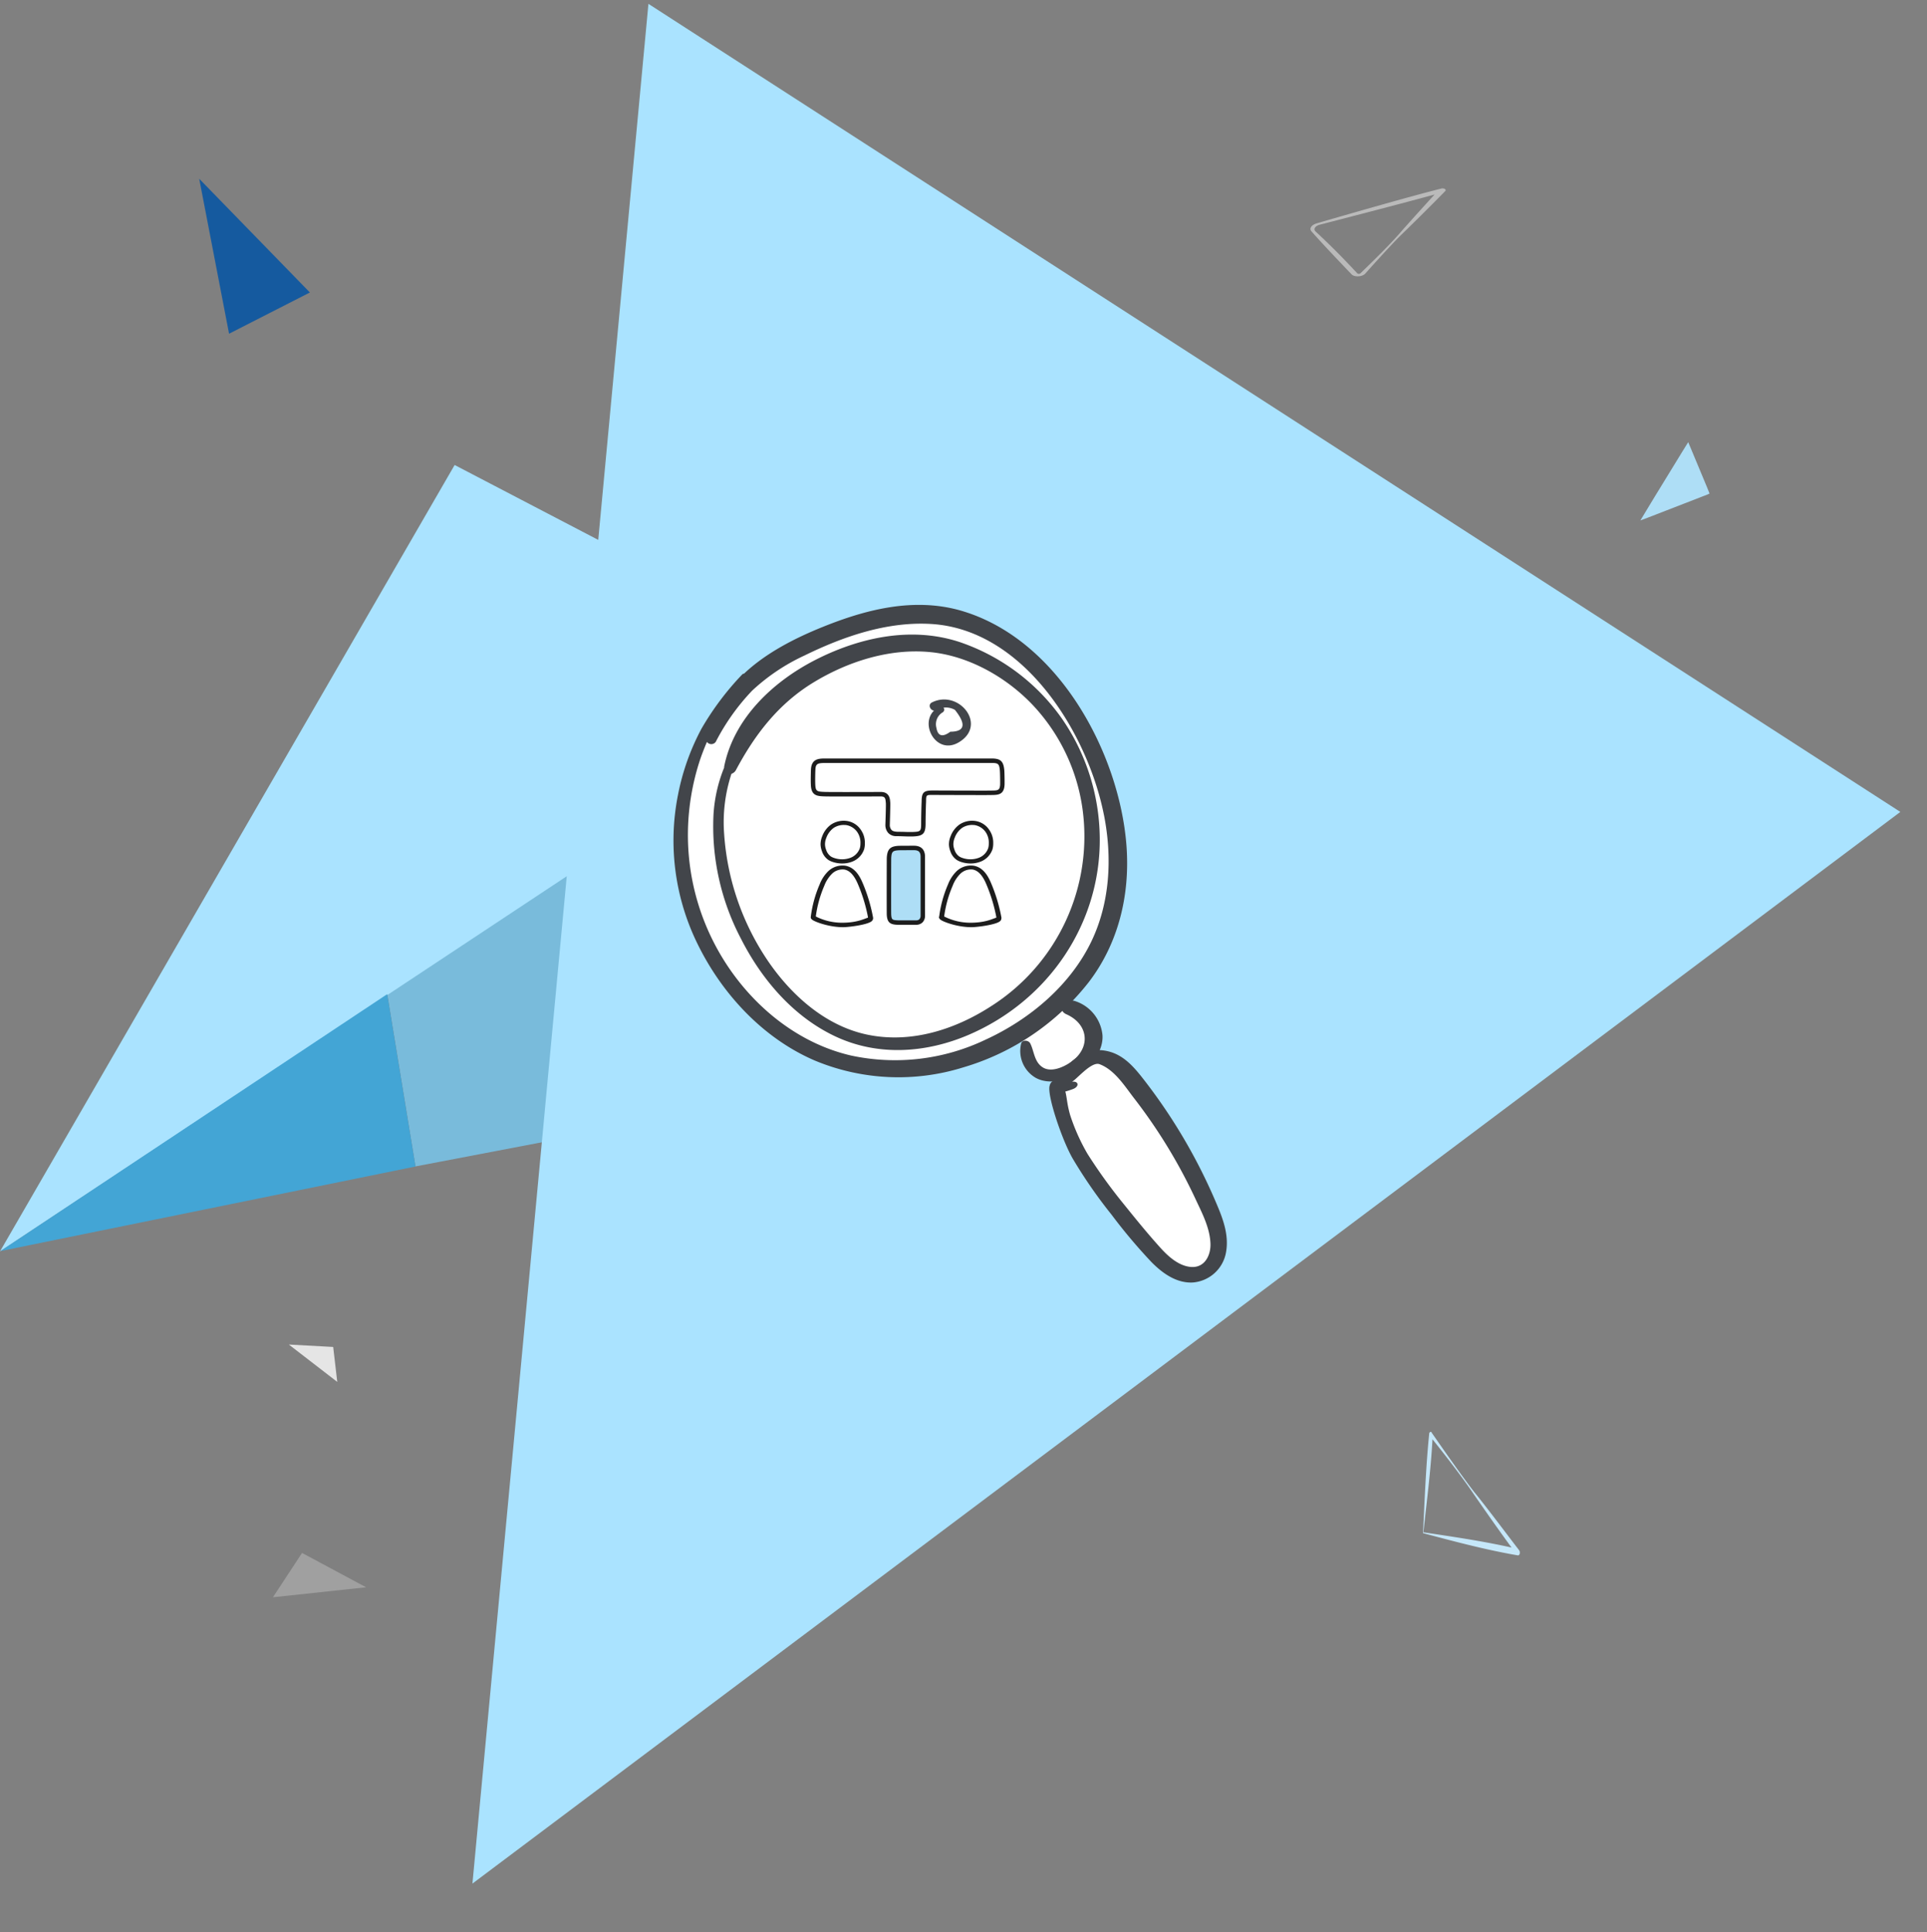
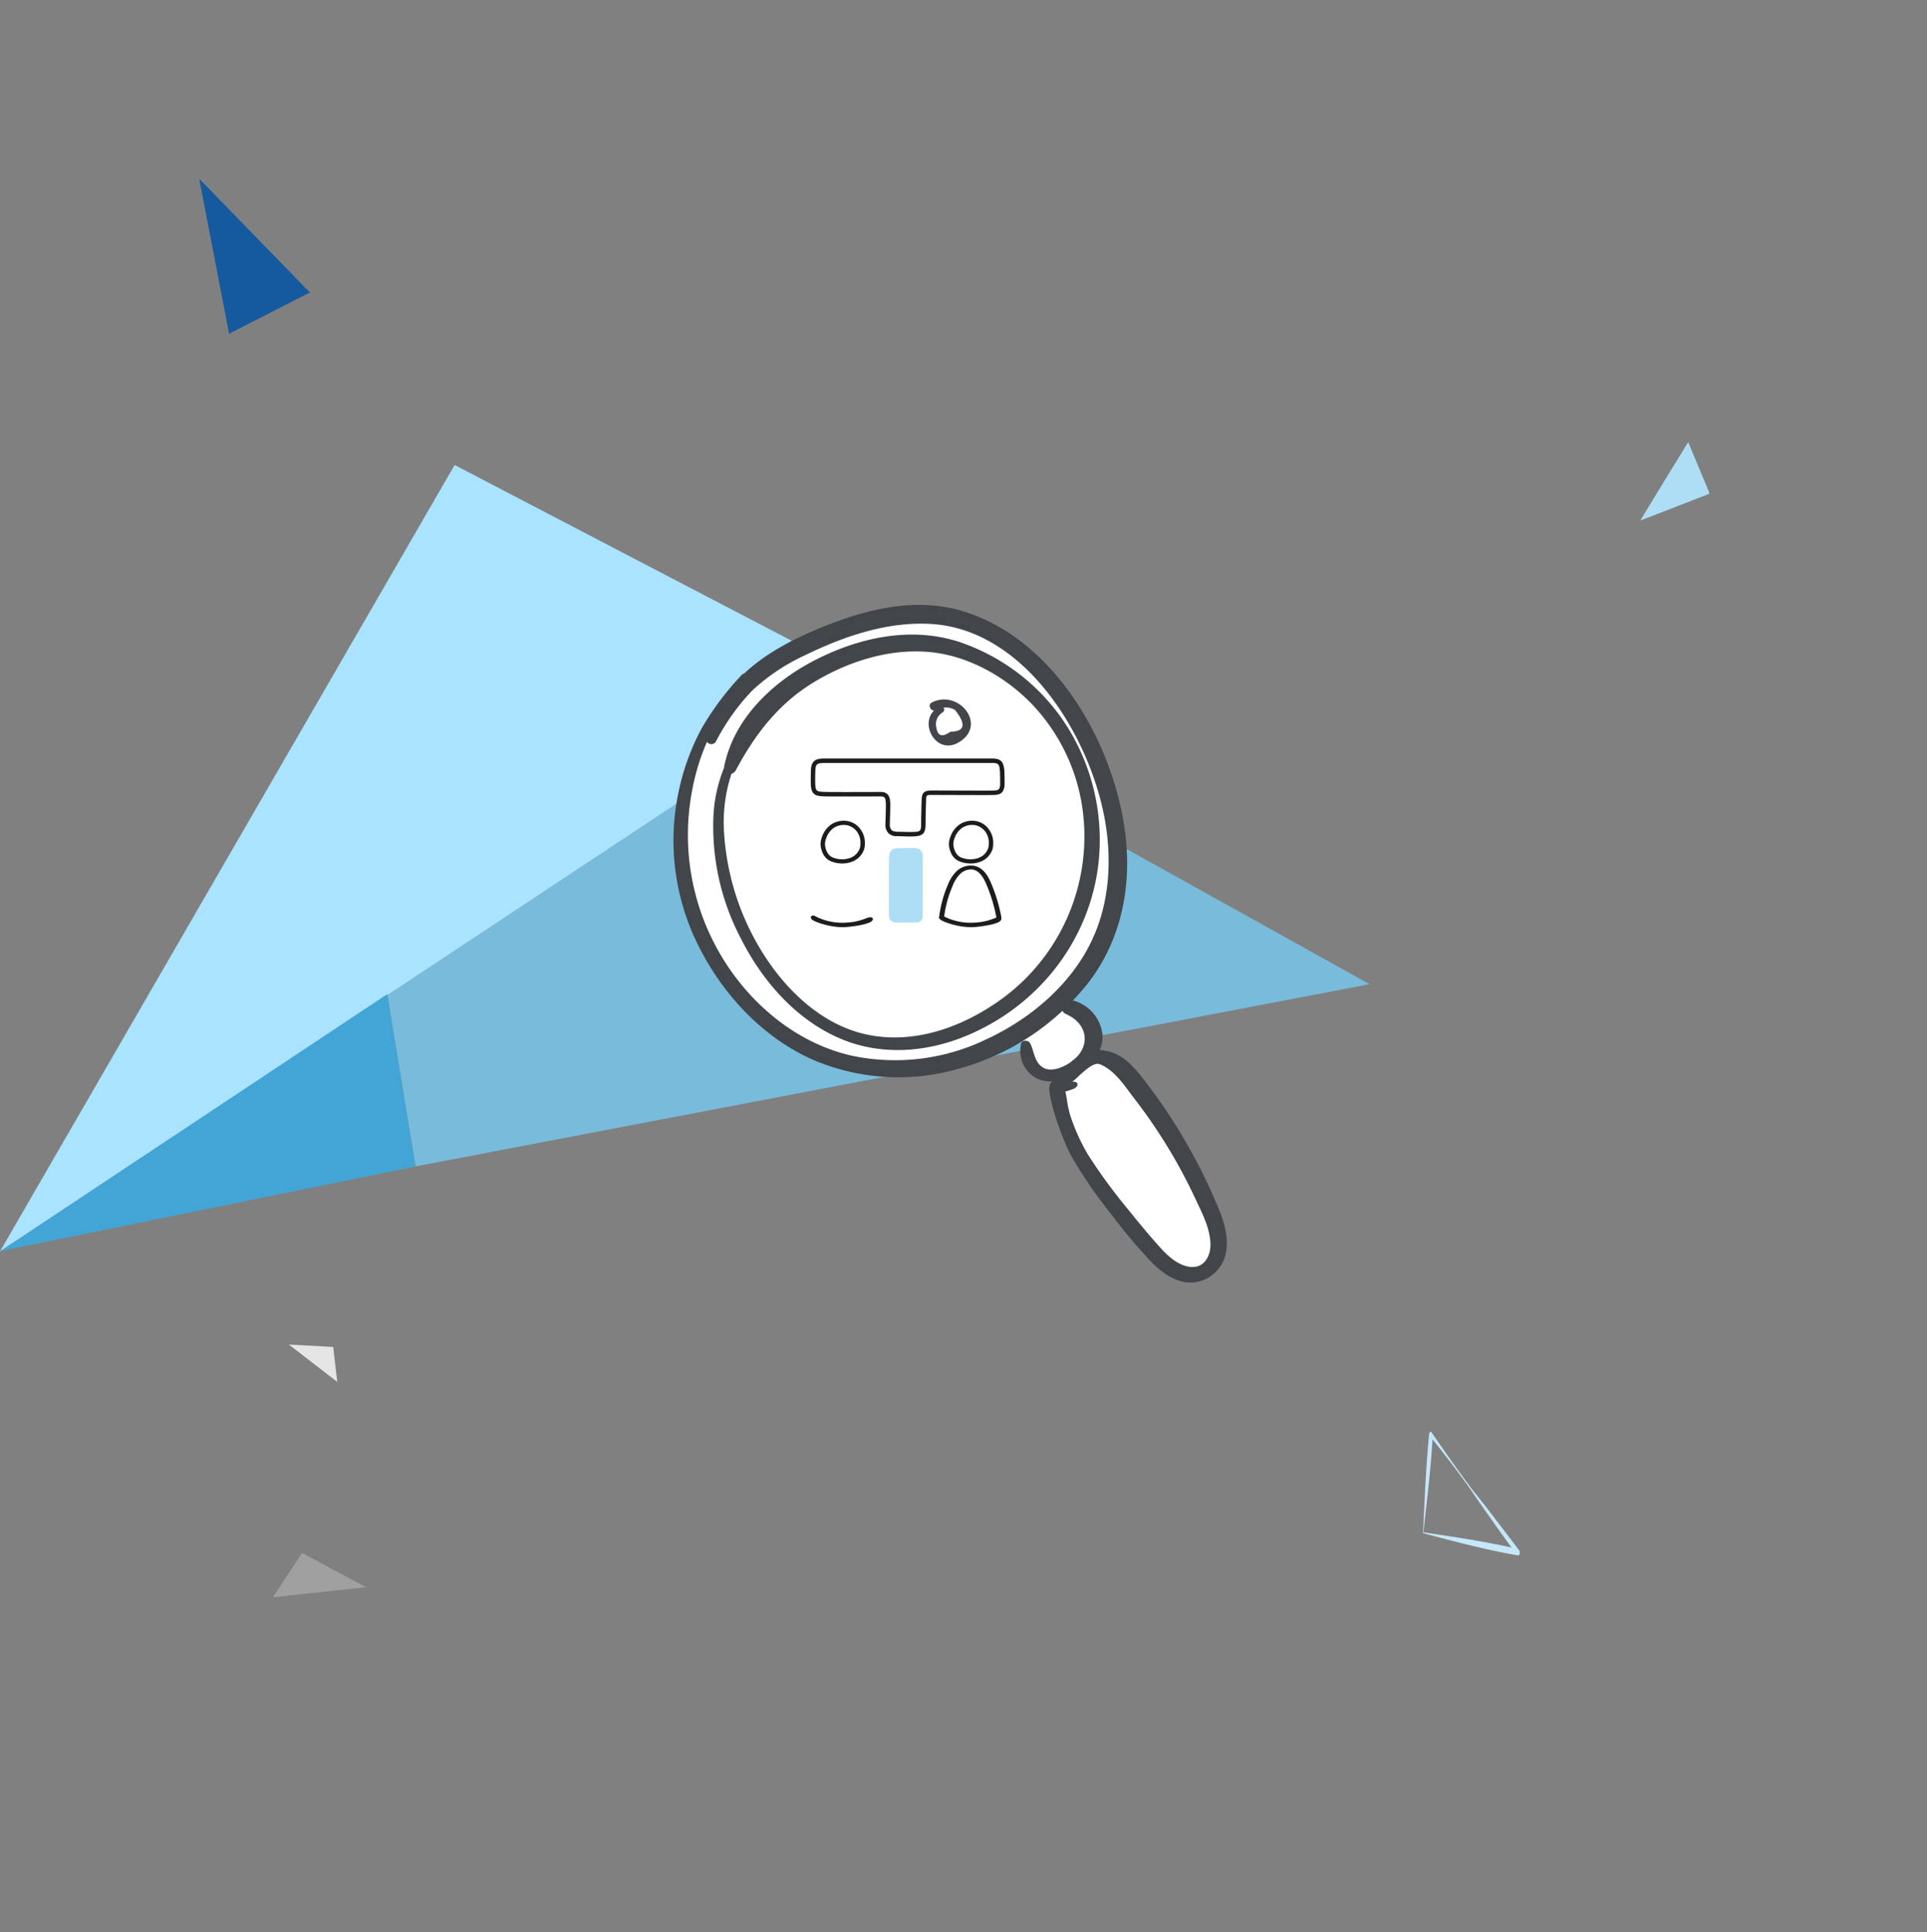
<svg xmlns="http://www.w3.org/2000/svg" xmlns:ns1="http://sodipodi.sourceforge.net/DTD/sodipodi-0.dtd" xmlns:ns2="http://www.inkscape.org/namespaces/inkscape" width="278.592" height="279.382" viewBox="0 0 278.592 279.382" version="1.1" id="svg1" ns1:docname="Stage-Trainingssuche-komplett.svg" ns2:version="1.3.2 (091e20e, 2023-11-25, custom)" xml:space="preserve">
  <rect x="0" y="0" width="278.592" height="279.382" fill="#808080" stroke="none" />
  <defs id="defs1" />
  <ns1:namedview id="namedview1" pagecolor="#ffffff" bordercolor="#666666" borderopacity="1.0" ns2:showpageshadow="2" ns2:pageopacity="0.0" ns2:pagecheckerboard="0" ns2:deskcolor="#d1d1d1" showgrid="false" ns2:zoom="2.8119051" ns2:cx="138.87382" ns2:cy="138.51819" ns2:window-width="2560" ns2:window-height="1334" ns2:window-x="-11" ns2:window-y="-11" ns2:window-maximized="1" ns2:current-layer="svg1" ns2:document-rotation="0" />
  <g id="_0029" data-name="0029" transform="rotate(-13,-10692.642,5785.5)">
    <g id="Startseite" transform="rotate(15,-9168.557,5205.258)">
      <g id="Group-Copy-13">
        <path id="Path-472-Copy" d="M 0,45.958 4.952,70.712 141.886,39.564 64.549,0 Z" transform="translate(54.652,100.803)" fill="#79bbdb" fill-rule="evenodd" style="isolation:isolate;mix-blend-mode:multiply" />
-         <path id="Path-465" d="M 186.316,112.793 1.357,2.332 -14.585,274.869 Z" transform="translate(86.036)" fill="#aae3ff" fill-rule="evenodd" style="isolation:isolate;mix-blend-mode:multiply" />
        <path id="Path-467" d="M 0,115.944 122.066,28.844 61.719,0 Z" transform="translate(0,69.953)" fill="#aae3ff" fill-rule="evenodd" style="isolation:isolate;mix-blend-mode:multiply" />
        <path id="Path-467-Copy" d="M 0,39.084 54.6,0 59.555,24.764 Z" transform="translate(0.049,146.763)" fill="#43a5d5" fill-rule="evenodd" style="isolation:isolate;mix-blend-mode:multiply" />
      </g>
    </g>
  </g>
  <path id="path847" d="m 28.801,25.85 4.315,22.407 11.685,-5.963 z" style="fill:#155a9f;fill-opacity:1;stroke:none;stroke-width:0.067px;stroke-linecap:butt;stroke-linejoin:miter;stroke-opacity:1" />
  <path id="t-02" d="m 206.859,207.049 a 0.272,0.272 0 0 0 -0.238,0.298 c -0.476,4.643 -0.655,9.584 -0.893,14.347 4.465,1.19 9.167,2.441 13.692,3.214 h 0.059 c 0.238,0 0.357,-0.476 0.119,-0.774 -1.607,-2.084 -4.762,-6.31 -6.429,-8.334 -1.845,-2.381 -4.405,-6.072 -6.189,-8.632 a 0.128,0.128 0 0 0 -0.119,-0.119 m 11.667,16.728 c -4.288,-0.952 -8.394,-1.548 -12.741,-2.202 0.476,-4.406 1.071,-8.989 1.31,-13.453 1.905,2.381 4.346,5.536 5.953,7.917 1.31,1.905 3.808,5.477 5.478,7.738" fill="#c5e7f9" style="stroke-width:0.464" />
  <path style="fill:#aedef6;fill-opacity:1;stroke:none;stroke-width:0;stroke-dasharray:none" d="m 246.84,71.513 c -0.172,0.066 -1.642,0.637 -3.268,1.269 -5.863,2.278 -6.41,2.488 -6.421,2.475 -0.012,-0.015 3.536,-5.832 6.008,-9.852 0.499,-0.812 0.91,-1.473 0.912,-1.47 0.009,0.012 2.381,5.7 2.725,6.537 0.194,0.471 0.353,0.87 0.354,0.888 5.9e-4,0.018 -0.139,0.087 -0.31,0.153 z" id="path2" />
-   <path id="Pfad_120946" data-name="Pfad 120946" d="m 202.625,33.917 c 1.61,-1.555 4.771,-4.701 6.308,-6.277 0.245,-0.23 -0.186,-0.489 -0.608,-0.364 -5.195,1.321 -14.436,3.994 -17.958,5.019 -0.774,0.226 -1.124,0.748 -0.77,1.152 1.45,1.662 4.308,4.661 5.81,6.227 0.407,0.426 1.551,0.364 1.972,-0.108 1.404,-1.572 3.941,-4.38 5.246,-5.65 m 4.777,-5.786 c -1.565,1.702 -3.911,4.305 -5.128,5.697 -1.476,1.685 -3.759,3.923 -5.593,5.698 a 0.371,0.371 0 0 1 -0.445,0.01 c -1.912,-2.07 -3.887,-4.067 -6.04,-6.064 -0.361,-0.334 -0.07,-0.804 0.622,-0.981 3.152,-0.811 11.253,-2.902 16.585,-4.36" fill="#bababa" style="stroke-width:0.342" />
  <path id="Pfad_120926" data-name="Pfad 120926" d="m 41.758,194.423 7,5.403 -0.588,-5.051 z" fill="#e5e5e5" style="stroke-width:0.262" />
  <path id="Pfad_120943" data-name="Pfad 120943" d="m 39.459,230.968 13.465,-1.443 -9.256,-4.966 z" fill="#a0a0a0" style="stroke-width:1" ns2:transform-center-x="-86.00238" ns2:transform-center-y="-93.797917" />
  <path id="Pfad_48758" data-name="Pfad 48758" d="m 163.722,155.768 a 6.599,6.599 0 0 0 -5.855,-2.432 c -3.961,0.301 -3.704,1.683 -4.237,3.466 -0.534,1.783 0.006,3.768 0.547,5.656 0.541,1.888 10.115,16.835 11.81,18.365 1.695,1.531 5.555,4.715 8.268,2.971 2.713,-1.744 1.89,-6.212 0.99,-8.012 -0.9,-1.8 -9.955,-18.608 -11.523,-20.016" fill="#ffffff" style="stroke-width:0.754" />
  <path id="Pfad_48759" data-name="Pfad 48759" d="m 157.87,150.769 a 4.998,4.998 0 0 1 -4.998,4.999 4.998,4.998 0 0 1 -4.998,-4.998 4.998,4.998 0 0 1 4.998,-4.998 4.998,4.998 0 0 1 4.998,4.998" fill="#ffffff" style="stroke-width:0.754" />
  <path id="Pfad_48760" data-name="Pfad 48760" d="m 160.712,117.661 c 1.292,6.519 0.871,13.194 -1.833,18.893 -3.116,6.568 -9.169,11.74 -15.879,14.825 a 31.432,31.432 0 0 1 -20.196,2.411 c -7.408,-1.701 -13.849,-6.631 -18.227,-12.979 a 35.474,35.474 0 0 1 -6.259,-21.082 36.318,36.318 0 0 1 1.67,-9.888 c 0.341,-1.07 0.747,-2.097 1.171,-3.111 a 0.815,0.815 0 0 0 1.325,-0.014 32.901,32.901 0 0 1 5.459,-7.678 29.879,29.879 0 0 1 7.837,-5.259 c 5.661,-2.776 12.29,-5.148 19.034,-4.742 13.955,0.841 23.482,16.428 25.903,28.627" fill="#ffffff" style="stroke-width:0.754" />
  <path id="Pfad_48761" data-name="Pfad 48761" d="m 147.636,150.888 a 4.483,4.483 0 0 0 2.11,4.974 c 2.115,1.147 4.864,0.216 6.65,-0.984 1.861,-1.249 3.12,-3.236 2.992,-5.197 a 5.756,5.756 0 0 0 -3.909,-4.905 c -1.539,-0.551 -2.823,1.216 -1.304,1.894 3.111,1.385 3.511,4.577 1.022,6.616 -0.994,0.817 -3.035,1.896 -4.399,1.084 -1.294,-0.768 -1.281,-2.401 -1.857,-3.499 -0.237,-0.457 -1.13,-0.568 -1.304,0.019" fill="#42454a" style="stroke-width:0.754" />
  <path id="Pfad_48762" data-name="Pfad 48762" d="m 151.754,156.99 c -0.43,1.264 1.787,7.909 3.37,10.61 a 70.439,70.439 0 0 0 5.576,8.044 79.205,79.205 0 0 0 5.803,6.891 c 1.5,1.507 3.494,3.014 5.885,2.92 a 5.288,5.288 0 0 0 4.858,-4.351 c 0.491,-2.687 -0.576,-5.2 -1.565,-7.503 a 79.68,79.68 0 0 0 -10.118,-17.227 c -1.768,-2.287 -3.633,-4.61 -7.072,-4.53 -2.452,0.056 -6.127,3.327 -5.695,5.834 0.106,0.603 1.614,0.059 2.268,-0.173 1.142,-0.405 0.841,-1.368 -0.315,-1.02 0.424,0.235 2.9,-3.09 4.22,-2.598 2.185,0.818 3.653,3.193 4.982,4.913 a 76.929,76.929 0 0 1 8.872,14.55 c 0.936,2.016 2.085,4.145 2.177,6.472 0.065,1.627 -0.792,3.526 -2.796,3.384 -1.778,-0.129 -3.304,-1.523 -4.383,-2.713 -1.823,-2.01 -3.542,-4.127 -5.243,-6.238 a 75.708,75.708 0 0 1 -5.36,-7.413 28.771,28.771 0 0 1 -2.508,-5.616 c -0.624,-2.185 -0.377,-2.977 -1.075,-4.421 a 0.98,0.98 0 0 0 -1.879,0.185" fill="#42454a" style="stroke-width:0.754" />
  <path id="Pfad_48763" data-name="Pfad 48763" d="m 139.176,88.373 c -7.045,-2.123 -14.191,-0.157 -20.245,2.289 -3.97,1.601 -8.183,3.739 -11.368,6.754 a 0.346,0.346 0 0 0 -0.261,0.115 41,41 0 0 0 -5.885,7.837 33.925,33.925 0 0 0 -3.405,9.607 33.863,33.863 0 0 0 2.869,21.59 c 3.512,7.147 9.402,13.547 16.869,16.772 a 31.418,31.418 0 0 0 21.484,1.017 35.851,35.851 0 0 0 18.182,-12.348 c 4.239,-5.543 6.009,-12.553 5.431,-19.852 -1.038,-13.109 -9.658,-29.554 -23.671,-33.78 m 20.422,29.447 c 1.246,6.283 0.839,12.716 -1.766,18.209 -3.002,6.33 -8.837,11.314 -15.304,14.288 a 30.289,30.289 0 0 1 -19.468,2.319 c -7.139,-1.64 -13.347,-6.39 -17.566,-12.509 a 34.185,34.185 0 0 1 -6.029,-20.318 35.001,35.001 0 0 1 1.608,-9.53 c 0.328,-1.032 0.72,-2.022 1.13,-2.998 a 0.785,0.785 0 0 0 1.277,-0.014 31.685,31.685 0 0 1 5.262,-7.402 28.786,28.786 0 0 1 7.544,-5.067 c 5.456,-2.675 11.845,-4.962 18.343,-4.57 13.449,0.811 22.631,15.834 24.964,27.59" fill="#42454a" style="stroke-width:0.754" />
  <path id="Pfad_48764" data-name="Pfad 48764" d="m 138.73,92.839 c -7.31,-2.405 -14.921,-0.446 -20.852,2.589 -6.148,3.147 -11.793,8.46 -13.188,15.438 a 0.985,0.985 0 0 0 0,0.133 21.416,21.416 0 0 0 -1.535,6.744 34.89,34.89 0 0 0 4.006,18.069 c 2.895,5.68 7.363,11.046 13.402,13.958 6.547,3.16 13.64,2.361 19.414,-0.102 11.599,-4.947 19.147,-16.111 19.019,-28.506 a 30.821,30.821 0 0 0 -5.477,-17.257 29.784,29.784 0 0 0 -14.79,-11.067 m 10.521,9.048 a 27.463,27.463 0 0 1 7.258,15.135 29.096,29.096 0 0 1 -13.283,28.517 c -4.904,3.165 -11.371,5.478 -17.979,4.044 -5.885,-1.281 -10.708,-5.565 -14.066,-10.399 a 37.144,37.144 0 0 1 -6.486,-18.57 22.425,22.425 0 0 1 1.055,-8.72 1.121,1.121 0 0 0 0.633,-0.515 c 2.741,-5.15 6.139,-9.583 11.177,-12.666 4.764,-2.915 10.887,-5.033 17.048,-4.403 5.39,0.549 10.791,3.542 14.643,7.577" fill="#42454a" style="stroke-width:0.754" />
  <path id="Pfad_48769" data-name="Pfad 48769" d="m 135.823,102.212 c -3.391,1.619 -0.721,7.226 2.803,5.124 4.193,-2.505 -0.017,-7.708 -3.893,-5.764 -0.739,0.371 -0.089,1.478 0.648,1.109 a 2.676,2.676 0 0 1 2.674,-0.033 q 2.494,3.134 -0.662,3.161 -1.711,1.259 -2.018,-0.586 a 1.989,1.989 0 0 1 0.913,-2.216 0.46,0.46 0 0 0 -0.464,-0.794" fill="#42454a" style="stroke-width:0.754" />
  <g id="Gruppe_29450" data-name="Gruppe 29450" transform="matrix(0.256,0,0,0.256,-59.313,36.19)">
    <path id="Pfad_109930" data-name="Pfad 109930" d="m -21.278,0 a 11.041,11.041 0 0 0 -6.667,1.808 12.9,12.9 0 0 0 -4.416,5.973 10.44,10.44 0 0 0 -0.815,4.047 10.171,10.171 0 0 0 0.7,3.288 7.86,7.86 0 0 0 2.8,3.973 8.566,8.566 0 0 0 2.254,1.024 14.717,14.717 0 0 0 9.4,-0.056 9.634,9.634 0 0 0 6.025,-6.014 10.377,10.377 0 0 0 0.344,-2.867 11.311,11.311 0 0 0 -1.967,-6.948 10.251,10.251 0 0 0 -6.749,-4.185 C -20.669,0.014 -20.969,0 -21.278,0" transform="translate(730.01,323.899)" fill="#ffffff" />
    <path id="Pfad_109931" data-name="Pfad 109931" d="m -32.258,-56.916 a 44.22,44.22 0 0 0 9.832,-1.076 36.05,36.05 0 0 0 3.826,-1.077 121.963,121.963 0 0 0 -6.262,-21.692 c -1.294,-3.32 -3.341,-7.082 -7.49,-7.856 a 9.6,9.6 0 0 0 -7.688,2.258 17.089,17.089 0 0 0 -4.166,6.052 71.547,71.547 0 0 0 -6.094,20.507 60.864,60.864 0 0 0 18.041,2.884" transform="translate(741.194,437.577)" fill="#ffffff" />
-     <path id="Pfad_109932" data-name="Pfad 109932" d="m -60.146,-55.1 a 1.462,1.462 0 0 1 -1.27,-0.641 0.9,0.9 0 0 1 -0.029,-0.872 90.67,90.67 0 0 0 -5.785,-18.957 c -2.1,-4.867 -4.572,-7.5 -7.565,-8.039 a 8.618,8.618 0 0 0 -6.979,2.357 19.2,19.2 0 0 0 -4.349,6.779 65.291,65.291 0 0 0 -4.87,17.89 1.358,1.358 0 0 1 -1.528,0.991 c -0.769,-0.06 -1.33,-0.6 -1.255,-1.207 a 67.08,67.08 0 0 1 5.009,-18.39 21.056,21.056 0 0 1 4.88,-7.51 11.742,11.742 0 0 1 9.718,-3.063 c 5.347,0.969 8.032,5.874 9.586,9.48 a 92.481,92.481 0 0 1 6,19.852 1.073,1.073 0 0 1 -0.782,1.155 l -0.193,0.075 a 1.721,1.721 0 0 1 -0.585,0.1" transform="translate(783.333,433.409)" fill="#1d1d1d" />
    <path id="Pfad_109933" data-name="Pfad 109933" d="m -21.925,-43.12 a 17.226,17.226 0 0 1 -5.206,-0.81 10.42,10.42 0 0 1 -2.754,-1.27 9.564,9.564 0 0 1 -3.5,-4.829 11.654,11.654 0 0 1 -0.794,-3.777 11.87,11.87 0 0 1 0.91,-4.63 14.338,14.338 0 0 1 4.906,-6.595 12.823,12.823 0 0 1 8.838,-2.132 11.384,11.384 0 0 1 8.059,4.984 12.684,12.684 0 0 1 2.3,7.7 11.808,11.808 0 0 1 -0.406,3.28 11.4,11.4 0 0 1 -7.1,7.171 15.14,15.14 0 0 1 -5.249,0.9 m 1.3,-21.735 a 10.259,10.259 0 0 0 -6.2,1.68 11.977,11.977 0 0 0 -4.1,5.551 9.7,9.7 0 0 0 -0.758,3.76 9.453,9.453 0 0 0 0.655,3.055 7.3,7.3 0 0 0 2.6,3.692 7.96,7.96 0 0 0 2.094,0.951 13.674,13.674 0 0 0 8.739,-0.052 8.953,8.953 0 0 0 5.6,-5.589 9.652,9.652 0 0 0 0.32,-2.664 10.512,10.512 0 0 0 -1.837,-6.455 9.525,9.525 0 0 0 -6.271,-3.889 c -0.279,-0.027 -0.562,-0.04 -0.844,-0.04" transform="translate(729.279,389.493)" fill="#1d1d1d" />
    <path id="Pfad_109934" data-name="Pfad 109934" d="m -32.674,-11.787 c 2.764,0 13.836,-1.3 16.126,-3.435 0.982,-0.918 0.868,-1.837 -0.239,-2.107 -2.416,-0.577 -5.533,2.935 -16.161,3.015 a 32.776,32.776 0 0 1 -15.756,-3.819 c -1.688,-0.935 -3.559,1 -0.948,2.474 2.611,1.474 9.928,3.878 16.979,3.873" transform="translate(740.549,394.151)" fill="#1d1d1d" />
    <path id="Pfad_109935" data-name="Pfad 109935" d="m -21.278,0 a 11.041,11.041 0 0 0 -6.667,1.808 12.9,12.9 0 0 0 -4.416,5.973 10.44,10.44 0 0 0 -0.815,4.047 10.171,10.171 0 0 0 0.7,3.288 7.86,7.86 0 0 0 2.8,3.973 8.566,8.566 0 0 0 2.254,1.024 14.717,14.717 0 0 0 9.4,-0.056 9.634,9.634 0 0 0 6.025,-6.014 10.377,10.377 0 0 0 0.344,-2.867 11.311,11.311 0 0 0 -1.967,-6.948 10.251,10.251 0 0 0 -6.749,-4.185 C -20.669,0.014 -20.969,0 -21.278,0" transform="translate(802.504,323.899)" fill="#ffffff" />
    <path id="Pfad_109936" data-name="Pfad 109936" d="m -32.258,-56.916 a 44.22,44.22 0 0 0 9.832,-1.076 36.05,36.05 0 0 0 3.826,-1.077 121.963,121.963 0 0 0 -6.262,-21.692 c -1.294,-3.32 -3.341,-7.082 -7.49,-7.856 a 9.6,9.6 0 0 0 -7.688,2.258 17.089,17.089 0 0 0 -4.166,6.052 71.547,71.547 0 0 0 -6.094,20.507 60.864,60.864 0 0 0 18.041,2.884" transform="translate(813.688,437.577)" fill="#ffffff" />
    <path id="Pfad_109937" data-name="Pfad 109937" d="m -60.145,-55.1 a 1.462,1.462 0 0 1 -1.27,-0.641 0.9,0.9 0 0 1 -0.029,-0.872 90.67,90.67 0 0 0 -5.786,-18.957 c -2.1,-4.867 -4.572,-7.5 -7.565,-8.039 a 8.618,8.618 0 0 0 -6.979,2.357 19.2,19.2 0 0 0 -4.349,6.779 65.29,65.29 0 0 0 -4.87,17.89 1.358,1.358 0 0 1 -1.528,0.991 c -0.769,-0.06 -1.33,-0.6 -1.254,-1.207 a 67.066,67.066 0 0 1 5.009,-18.39 21.056,21.056 0 0 1 4.88,-7.51 11.742,11.742 0 0 1 9.718,-3.063 c 5.348,0.969 8.031,5.874 9.586,9.48 a 92.481,92.481 0 0 1 6,19.852 1.073,1.073 0 0 1 -0.782,1.155 l -0.193,0.075 a 1.721,1.721 0 0 1 -0.585,0.1" transform="translate(855.826,433.409)" fill="#1d1d1d" />
    <path id="Pfad_109938" data-name="Pfad 109938" d="m -21.925,-43.12 a 17.226,17.226 0 0 1 -5.206,-0.81 10.42,10.42 0 0 1 -2.754,-1.27 9.564,9.564 0 0 1 -3.5,-4.829 11.654,11.654 0 0 1 -0.794,-3.777 11.87,11.87 0 0 1 0.91,-4.63 14.34,14.34 0 0 1 4.906,-6.595 12.823,12.823 0 0 1 8.838,-2.132 11.384,11.384 0 0 1 8.059,4.984 12.684,12.684 0 0 1 2.3,7.7 11.808,11.808 0 0 1 -0.406,3.28 11.4,11.4 0 0 1 -7.1,7.171 15.14,15.14 0 0 1 -5.249,0.9 m 1.3,-21.735 a 10.259,10.259 0 0 0 -6.2,1.68 11.977,11.977 0 0 0 -4.1,5.551 9.7,9.7 0 0 0 -0.758,3.76 9.453,9.453 0 0 0 0.655,3.055 7.3,7.3 0 0 0 2.6,3.692 7.96,7.96 0 0 0 2.094,0.951 13.674,13.674 0 0 0 8.739,-0.052 8.953,8.953 0 0 0 5.6,-5.589 9.652,9.652 0 0 0 0.32,-2.664 10.512,10.512 0 0 0 -1.837,-6.455 9.525,9.525 0 0 0 -6.271,-3.889 c -0.279,-0.027 -0.562,-0.04 -0.844,-0.04" transform="translate(801.773,389.493)" fill="#1d1d1d" />
    <path id="Pfad_109939" data-name="Pfad 109939" d="m -32.674,-11.787 c 2.764,0 13.836,-1.3 16.126,-3.435 0.982,-0.918 0.868,-1.837 -0.239,-2.107 -2.416,-0.577 -5.533,2.935 -16.161,3.015 a 32.776,32.776 0 0 1 -15.756,-3.819 c -1.688,-0.935 -3.559,1 -0.948,2.474 2.611,1.474 9.928,3.878 16.979,3.873" transform="translate(813.042,394.151)" fill="#1d1d1d" />
    <path id="Pfad_109940" data-name="Pfad 109940" d="m -68.52,-33.8 c -4.169,0.01 -27.739,0.1 -31.386,-0.015 -4.29,-0.132 -6.469,-0.254 -6.831,-4.632 -0.209,-2.53 -0.053,-7.892 0.021,-9.377 0.228,-4.56 2.646,-4.879 7.105,-4.877 15.188,-0.008 78.5,0.009 93.684,0 4.383,0 5.493,1.034 5.89,5.485 0.125,1.4 0.192,6.916 0.145,7.973 -0.225,4.993 -2.938,4.572 -7.166,4.666 -2.429,0.054 -29.565,-0.039 -32,-0.061 -4.535,-0.042 -5.122,0.485 -5.168,4.906 -0.108,10.513 -0.255,2.95 -0.277,12.61 -0.011,4.821 -0.85,5.731 -5.735,5.915 -3.153,0.119 -6.449,-0.154 -9.456,-0.154 -3.007,0 -5.029,-1.736 -4.994,-5.331 0.035,-3.595 0.436,-10.95 0.235,-12.366 -0.201,-1.416 0.1,-4.751 -4.071,-4.741" transform="translate(797.644,341.041)" fill="#ffffff" />
-     <path id="Pfad_109941" data-name="Pfad 109941" d="m -100.429,-78.755 c -1.353,0 -2.713,-0.049 -4.04,-0.1 -1.269,-0.044 -2.519,-0.088 -3.722,-0.088 a 6.183,6.183 0 0 1 -4.541,-1.7 6.7,6.7 0 0 1 -1.706,-4.9 c 0.007,-0.822 0.387,-11.032 0.247,-12.179 -0.027,-0.19 -0.046,-0.416 -0.069,-0.665 -0.157,-1.859 -0.42,-2.989 -2.737,-2.989 h -0.021 l -2.617,0.007 c -6.926,0.025 -25.649,0.074 -28.812,-0.024 -4.235,-0.131 -7.581,-0.231 -8.039,-5.789 -0.209,-2.527 -0.067,-7.873 0.01,-9.389 0.312,-6.23 4.59,-6.23 8.364,-6.23 h 43.576 c 19.419,0 42.062,0 50.108,0 h 0.015 c 5.007,0 6.671,1.552 7.124,6.634 0.132,1.487 0.2,7.048 0.148,8.143 -0.261,5.764 -3.719,5.809 -7.38,5.853 l -1.009,0.017 c -2.542,0.054 -29.8,-0.044 -32.035,-0.062 -3.855,-0.025 -3.864,-0.035 -3.9,3.657 0,0 -0.262,6.139 -0.277,12.6 -0.012,5.491 -1.44,6.966 -6.942,7.173 -0.576,0.02 -1.157,0.029 -1.739,0.029 M -117,-103.9 c 4.788,0 5.114,3.849 5.236,5.3 0.016,0.194 0.031,0.371 0.053,0.524 0.141,0.995 -0.216,11.736 -0.223,12.556 a 4.216,4.216 0 0 0 0.98,3.1 c 1.261,1.28 4,0.955 6.572,1.046 1.851,0.067 3.765,0.138 5.6,0.064 4.181,-0.155 4.519,-0.5 4.529,-4.657 0.015,-6.471 0.276,-12.62 0.276,-12.62 0.053,-5.109 1.174,-6.153 6.432,-6.153 2.193,0.017 29.538,0.118 31.958,0.061 l 1.034,-0.017 c 3.651,-0.044 4.754,-0.06 4.907,-3.445 0.045,-0.992 -0.022,-6.467 -0.141,-7.8 -0.339,-3.807 -0.9,-4.339 -4.618,-4.339 h -0.022 c -8.043,0.005 -30.689,0 -50.11,0 h -43.575 c -4.523,0 -5.688,0.362 -5.854,3.681 -0.082,1.613 -0.219,6.848 -0.024,9.209 0.265,3.2 1.209,3.342 5.62,3.475 3.123,0.1 21.816,0.047 28.726,0.024 l 2.619,-0.007 z" transform="translate(846.146,409.878)" fill="#1d1d1d" />
+     <path id="Pfad_109941" data-name="Pfad 109941" d="m -100.429,-78.755 c -1.353,0 -2.713,-0.049 -4.04,-0.1 -1.269,-0.044 -2.519,-0.088 -3.722,-0.088 a 6.183,6.183 0 0 1 -4.541,-1.7 6.7,6.7 0 0 1 -1.706,-4.9 c 0.007,-0.822 0.387,-11.032 0.247,-12.179 -0.027,-0.19 -0.046,-0.416 -0.069,-0.665 -0.157,-1.859 -0.42,-2.989 -2.737,-2.989 h -0.021 l -2.617,0.007 c -6.926,0.025 -25.649,0.074 -28.812,-0.024 -4.235,-0.131 -7.581,-0.231 -8.039,-5.789 -0.209,-2.527 -0.067,-7.873 0.01,-9.389 0.312,-6.23 4.59,-6.23 8.364,-6.23 h 43.576 c 19.419,0 42.062,0 50.108,0 h 0.015 c 5.007,0 6.671,1.552 7.124,6.634 0.132,1.487 0.2,7.048 0.148,8.143 -0.261,5.764 -3.719,5.809 -7.38,5.853 l -1.009,0.017 c -2.542,0.054 -29.8,-0.044 -32.035,-0.062 -3.855,-0.025 -3.864,-0.035 -3.9,3.657 0,0 -0.262,6.139 -0.277,12.6 -0.012,5.491 -1.44,6.966 -6.942,7.173 -0.576,0.02 -1.157,0.029 -1.739,0.029 M -117,-103.9 c 4.788,0 5.114,3.849 5.236,5.3 0.016,0.194 0.031,0.371 0.053,0.524 0.141,0.995 -0.216,11.736 -0.223,12.556 a 4.216,4.216 0 0 0 0.98,3.1 c 1.261,1.28 4,0.955 6.572,1.046 1.851,0.067 3.765,0.138 5.6,0.064 4.181,-0.155 4.519,-0.5 4.529,-4.657 0.015,-6.471 0.276,-12.62 0.276,-12.62 0.053,-5.109 1.174,-6.153 6.432,-6.153 2.193,0.017 29.538,0.118 31.958,0.061 l 1.034,-0.017 c 3.651,-0.044 4.754,-0.06 4.907,-3.445 0.045,-0.992 -0.022,-6.467 -0.141,-7.8 -0.339,-3.807 -0.9,-4.339 -4.618,-4.339 h -0.022 c -8.043,0.005 -30.689,0 -50.11,0 h -43.575 c -4.523,0 -5.688,0.362 -5.854,3.681 -0.082,1.613 -0.219,6.848 -0.024,9.209 0.265,3.2 1.209,3.342 5.62,3.475 3.123,0.1 21.816,0.047 28.726,0.024 z" transform="translate(846.146,409.878)" fill="#1d1d1d" />
    <path id="Pfad_109942" data-name="Pfad 109942" d="m -15.888,-75.366 c -2.021,0.022 -3.585,0.038 -4.8,-0.053 -3.044,-0.231 -3.85,-1.146 -4.051,-4.393 -0.072,-1.178 -0.033,-31.411 0.009,-32.11 0.253,-4.139 1.355,-5.29 5.39,-5.537 0.734,-0.045 8.628,-0.057 8.749,-0.057 3.275,0 4.929,1.6 4.952,4.9 0.012,1.7 0.007,30.165 0.007,33.3 0,1.674 -0.676,3.964 -3.867,3.95 -1.572,-0.007 -4.822,0 -6.394,0" transform="translate(758.468,455.119)" fill="#aedef6" />
-     <path id="Pfad_109943" data-name="Pfad 109943" d="m -14.151,-79.909 c -1,0 -1.9,-0.018 -2.663,-0.074 -3.655,-0.276 -4.969,-1.682 -5.208,-5.573 -0.077,-1.239 -0.038,-31.512 0.009,-32.265 0.294,-4.8 1.888,-6.432 6.564,-6.72 0.8,-0.049 8.747,-0.06 8.825,-0.06 3.973,0 6.177,2.185 6.205,6.146 0.009,1.3 0.007,28.7 0.006,31.054 v 2.26 a 5.392,5.392 0 0 1 -1.409,3.858 5.165,5.165 0 0 1 -3.718,1.352 h -6.38 c -0.791,0.01 -1.537,0.018 -2.232,0.018 m 7.527,-42.17 c -0.937,0 -8.049,0.018 -8.674,0.054 -3.407,0.209 -4,0.82 -4.214,4.356 -0.039,0.65 -0.078,30.832 -0.009,31.955 0.17,2.77 0.629,3.043 2.893,3.213 1.183,0.091 2.806,0.074 4.688,0.052 h 6.411 a 2.626,2.626 0 0 0 1.938,-0.618 3.026,3.026 0 0 0 0.672,-2.071 V -87.4 c 0,-2.35 0,-29.747 -0.006,-31.037 -0.019,-2.586 -1.09,-3.642 -3.7,-3.642" transform="translate(754.506,460.94)" fill="#1d1d1d" />
  </g>
</svg>